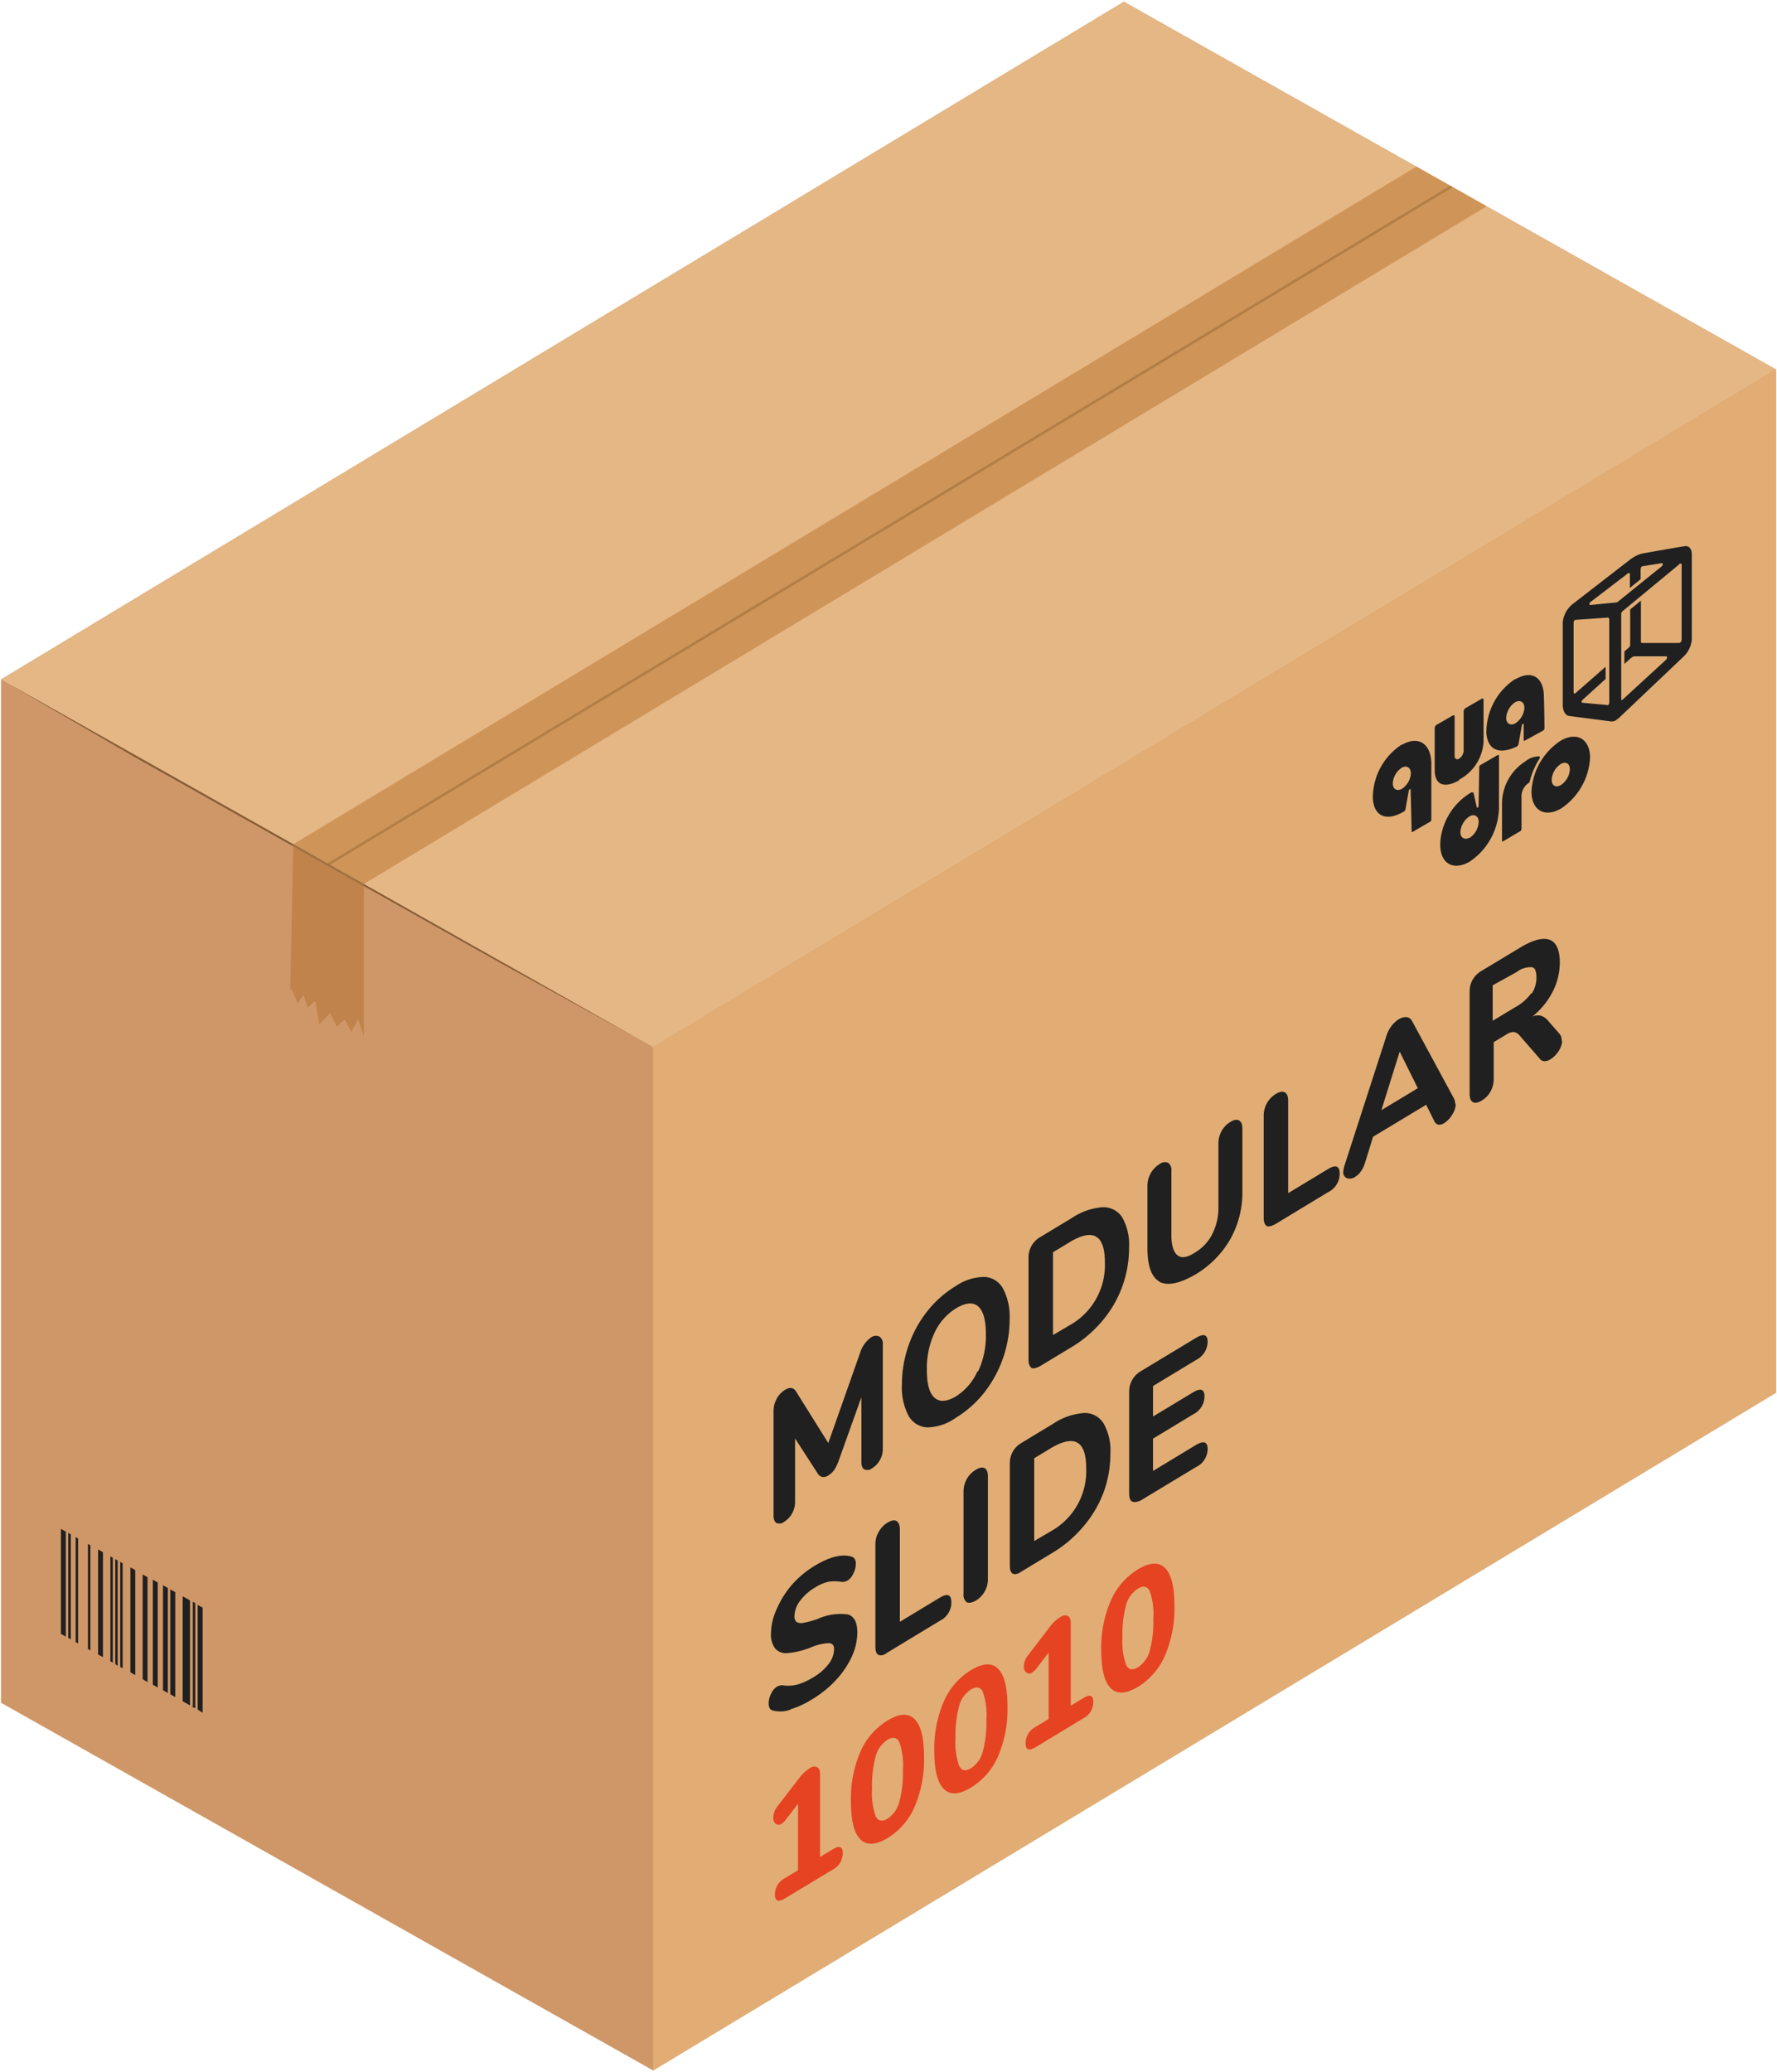
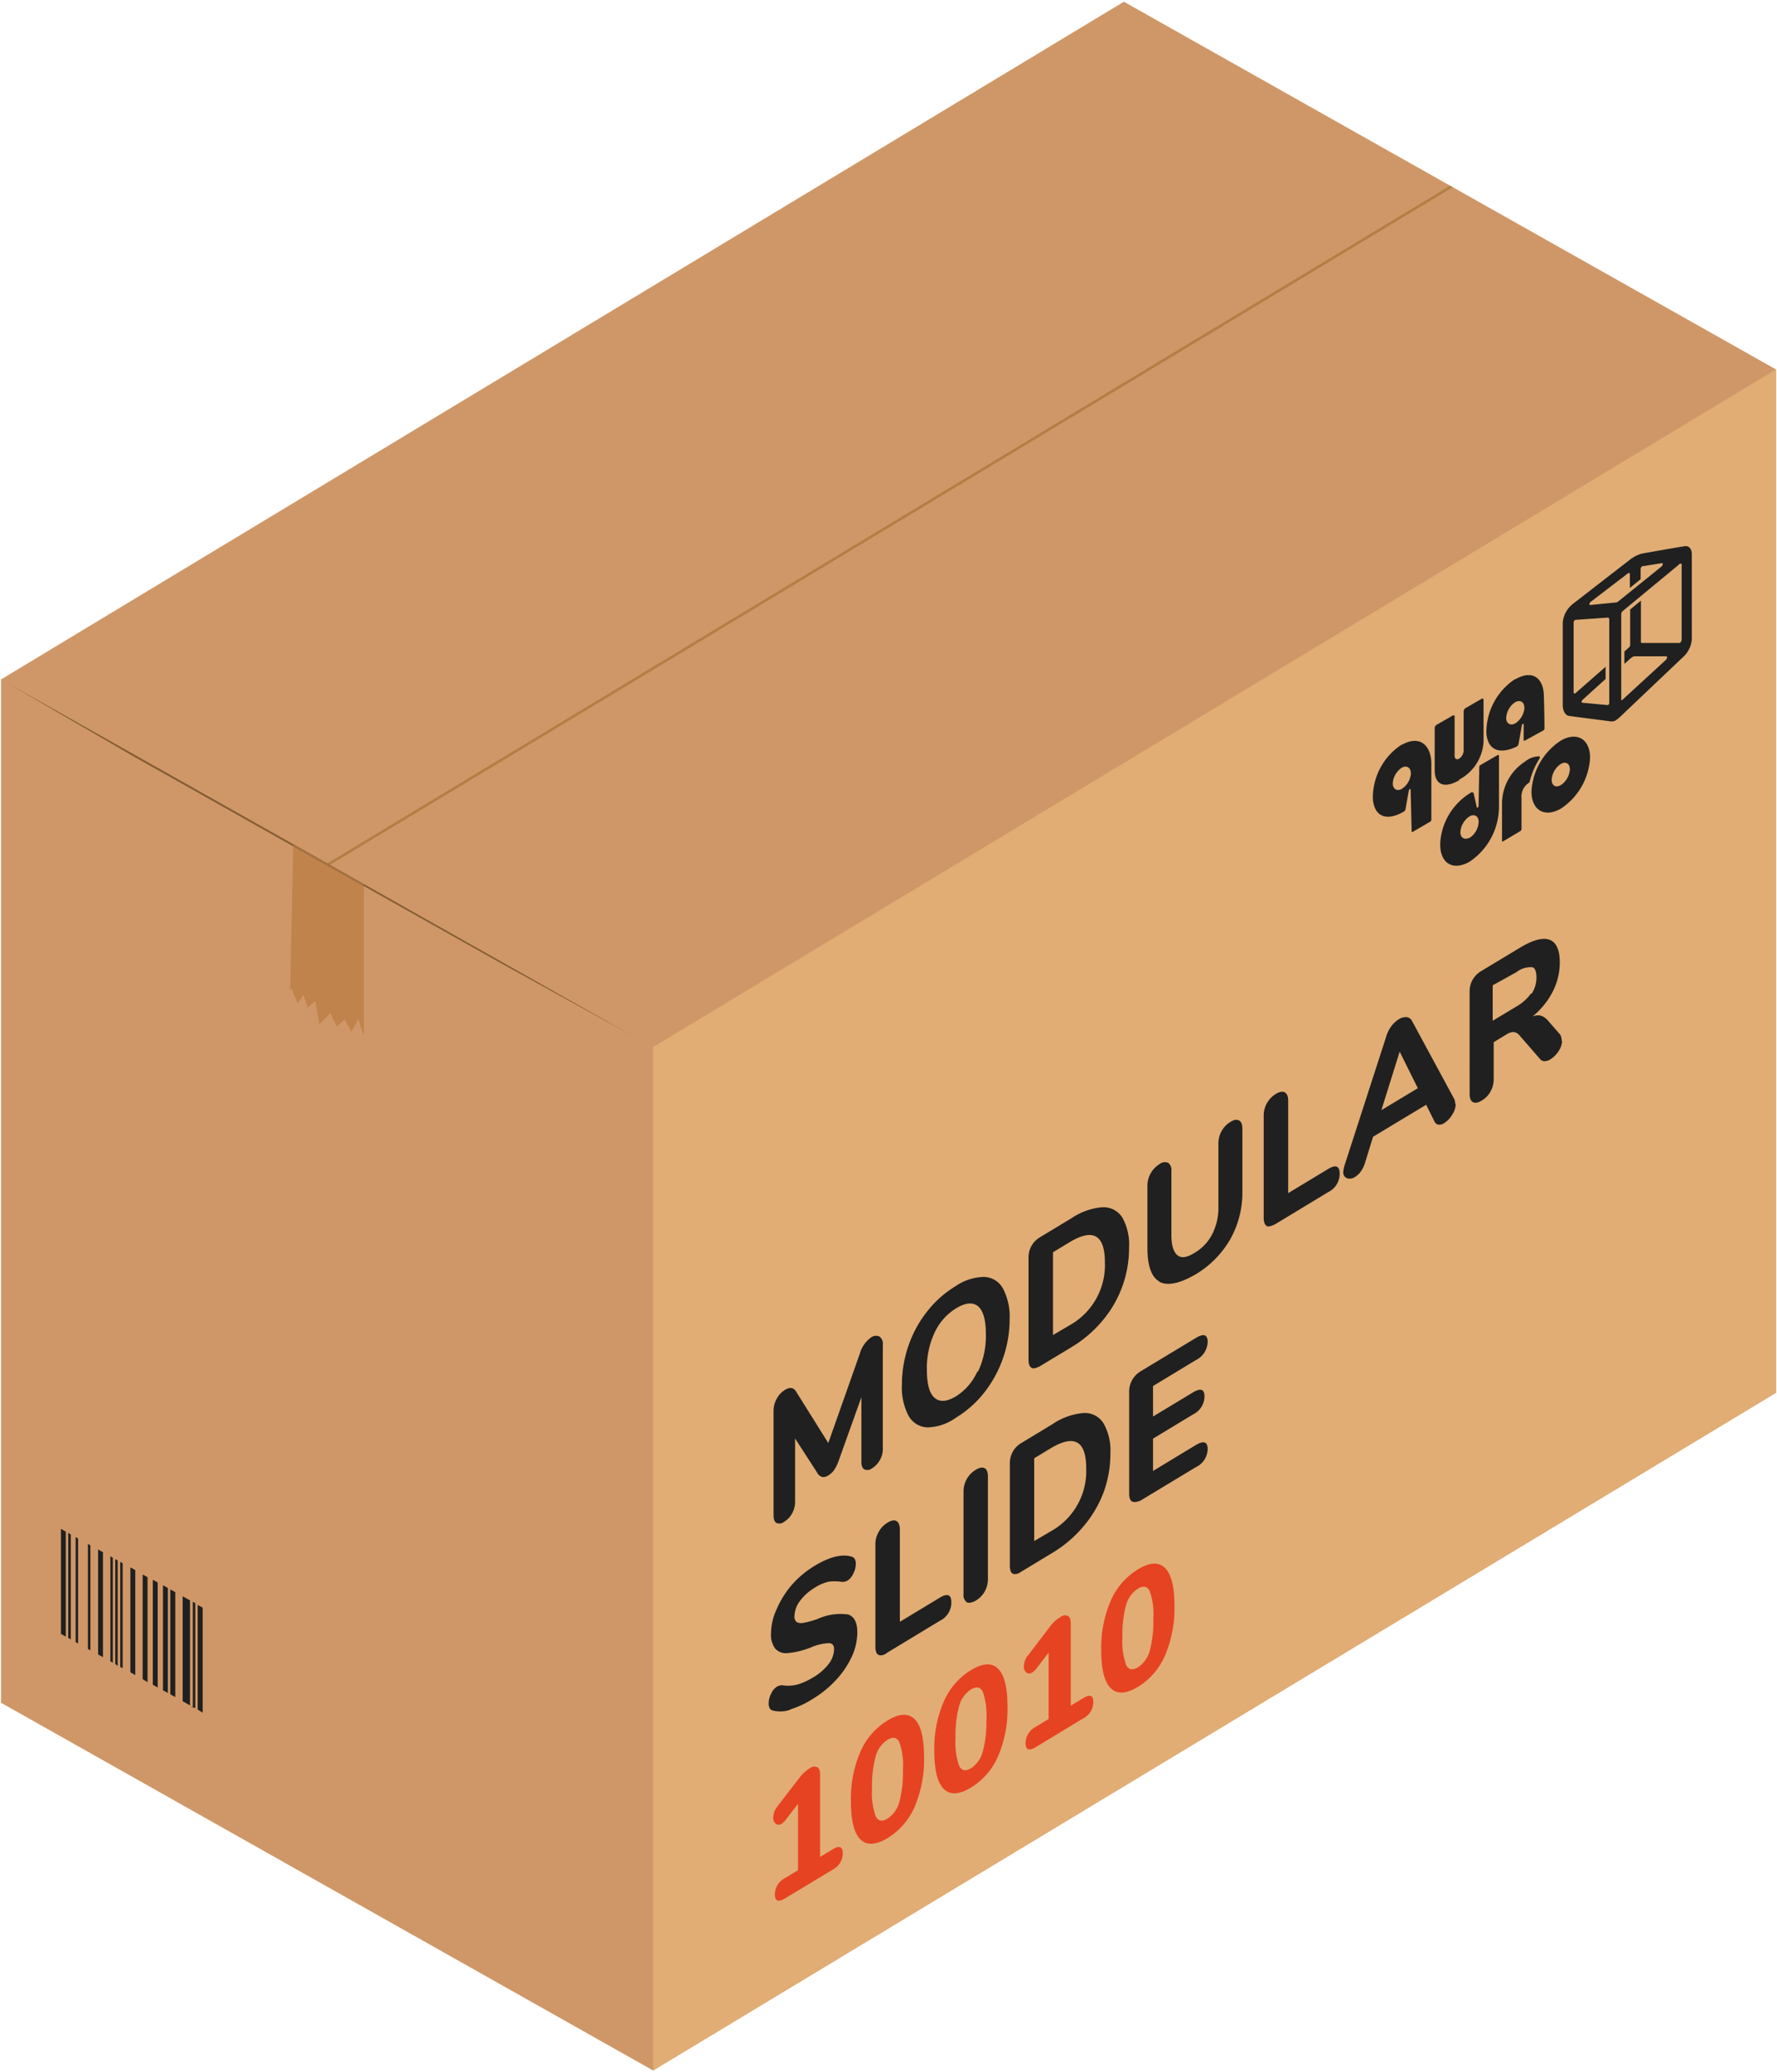
<svg xmlns="http://www.w3.org/2000/svg" id="a4d1cd39-011b-4a0f-bf85-838a874c9911" data-name="Layer 1" width="175" height="204" viewBox="0 0 175 204">
  <defs>
    <style>.bf446532-f7df-4c47-9a0d-9099af2ae941{fill:#cf9767;}.e1e5c14a-8331-483c-99f8-0b9f6c12ceff{fill:#e5b785;}.b930950a-a511-4f36-a895-b2ecaa6c8f49{fill:#e1ad74;}.a7e4c929-bd6b-4d77-a165-25ba477c3f09{fill:#c0834b;}.badffc2a-e0a0-464c-a77a-f2d2fdac961a{fill:#cf9558;}.a4fcfde3-8d8c-4e36-bc6f-fb12f7062287{fill:#b37e46;}.f731b946-464a-43f5-8487-a9c28385992f{fill:#202020;}.eeba7f88-30e0-4584-8b36-ec487a36be8f{fill:#855c34;}.e99c5c72-0dd3-4dda-9067-2537cc280023{fill:#a37241;}.e10d158c-2779-4d6c-9650-a5e2ff1b3a7b{fill:#e64322;}</style>
  </defs>
  <title>msl-box-en</title>
  <g id="aa81163c-29c7-42a1-8961-1561c17f886c" data-name="msl-en">
    <polygon class="bf446532-f7df-4c47-9a0d-9099af2ae941" points="110.68 0.17 0.1 66.89 0.1 167.63 64.32 203.83 174.9 137.11 174.9 36.37 110.68 0.17" />
-     <polygon class="e1e5c14a-8331-483c-99f8-0b9f6c12ceff" points="174.9 36.37 110.68 0.17 0.1 66.89 64.32 103.08 174.9 36.37" />
    <polygon class="b930950a-a511-4f36-a895-b2ecaa6c8f49" points="174.9 36.37 64.32 103.08 64.32 203.83 174.9 137.11 174.9 36.37" />
    <polygon class="a7e4c929-bd6b-4d77-a165-25ba477c3f09" points="35.83 87.03 28.88 83.11 28.58 97.51 28.72 97.33 29.31 98.79 29.88 97.95 30.31 99.19 31.04 98.53 31.45 100.82 32.52 99.75 33.16 101.05 33.95 100.37 34.6 101.58 35.28 100.33 35.83 102 35.83 87.03" />
-     <polygon class="badffc2a-e0a0-464c-a77a-f2d2fdac961a" points="35.83 87.03 146.41 20.31 139.48 16.4 28.88 83.11 35.83 87.03" />
    <polygon class="a4fcfde3-8d8c-4e36-bc6f-fb12f7062287" points="32.48 85.15 32.23 85 142.81 18.28 143.07 18.43 32.48 85.15" />
    <path class="f731b946-464a-43f5-8487-a9c28385992f" d="M159.15,70.9a.8.8,0,0,1-.5.12l-.7-.09c-1.12-.15-3.2-.41-3.48-.46s-.57-.45-.57-1.06V61.27a2.64,2.64,0,0,1,1-1.82l3.69-2.86,1.85-1.43a3.38,3.38,0,0,1,.48-.33,2.92,2.92,0,0,1,.82-.34c.34-.06,3.66-.65,4.18-.72s.69.42.69.77V63a2.69,2.69,0,0,1-.74,1.57l-5.54,5.26-.75.71a2.42,2.42,0,0,1-.45.36Zm6.22-15.34,0,0-5.58,4.61a.41.41,0,0,0-.13.28V68.8a.11.11,0,0,0,0,.1.11.11,0,0,0,.11,0l0,0,4.28-3.93a.35.35,0,0,0,.12-.23c0-.08,0-.13-.09-.13H161a.47.47,0,0,0-.24.07l-.14.1-.65.58V64.14l.45-.4a.37.37,0,0,0,.12-.25V60l1.06-.87v4c0,.1,0,.17.13.17l3.63,0a.21.21,0,0,0,.14-.07.38.38,0,0,0,.11-.26V55.67A.12.12,0,0,0,165.37,55.56ZM155.85,68.9a.32.32,0,0,0-.09.17c0,.06,0,.11.06.11l2.47.23a.1.1,0,0,0,.07,0,.26.26,0,0,0,.12-.21V61c0-.13-.06-.21-.16-.2l-3.13.22-.06,0a.34.34,0,0,0-.16.27v6.88a.11.11,0,0,0,.05.1s.06,0,.1,0l0,0,3-2.63v1.2Zm4.5-12.48,0,0-3.71,2.84a.29.29,0,0,0-.11.19c0,.07,0,.11.08.11l2.53-.25a.32.32,0,0,0,.17-.06l.08-.06,4.25-3.43a.36.36,0,0,0,.11-.21c0-.08,0-.12-.09-.11l-1.87.3-.06,0a.36.36,0,0,0-.16.28v1l-1.06.86V56.51C160.49,56.41,160.43,56.38,160.35,56.42Zm-3.76,18.19a6.41,6.41,0,0,1-2.88,5c-1.6.91-2.89.16-2.89-1.7a6.39,6.39,0,0,1,2.89-5C155.3,72,156.59,72.75,156.59,74.61Zm-2.88.6a2,2,0,0,0-.9,1.56c0,.57.4.81.9.52a2,2,0,0,0,.89-1.55C154.6,75.16,154.2,74.93,153.71,75.21Zm-2.09-.54c.06-.1,0-.21,0-.21a2.22,2.22,0,0,0-1.44.52,4.94,4.94,0,0,0-2.26,4c0,.92,0,3.21,0,3.78,0,.07,0,.1.12.06l1.68-1a.27.27,0,0,0,.12-.2V78.57a1.6,1.6,0,0,1,.69-1.48.24.24,0,0,0,.12-.16A7.48,7.48,0,0,1,151.62,74.67Zm-4,5c0-1.44,0-5.28,0-5.28s-.05-.1-.11-.07l-1.72,1a.22.22,0,0,0-.11.18l-.07,3.84c0,.14-.16.24-.18.12s-.32-1.43-.32-1.43S145,78,144.91,78a6.23,6.23,0,0,0-3.06,4.78c-.17,2.2,1.21,3,2.86,2.06A6.5,6.5,0,0,0,147.61,79.71Zm-2.9,2.79c-.5.28-.9,0-.9-.53a2,2,0,0,1,.9-1.56c.5-.29.9,0,.9.53A2,2,0,0,1,144.71,82.5Zm4.51-15.62a6.28,6.28,0,0,0-2.85,5.34c.16,1.93,1.59,2,3,1.31a.39.39,0,0,0,.17-.26l.32-1.81c0-.14.17-.23.18-.09l0,1.52c0,.07.05.09.12.06l1.82-1a.26.26,0,0,0,.11-.2s0-1.44-.06-3.25C152,66.85,151,65.85,149.22,66.88Zm.9,2.8a2,2,0,0,1-.9,1.57c-.5.28-.9,0-.9-.53a2,2,0,0,1,.9-1.56C149.72,68.87,150.12,69.11,150.12,69.68Zm-6.43,7.11a4.5,4.5,0,0,0,2.4-3.75V68.9c0-.12-.08-.16-.18-.11l-1.61.93a.41.41,0,0,0-.17.31v3.88a1,1,0,0,1-.45.78h0c-.24.14-.44,0-.44-.26V70.54c0-.11-.08-.16-.18-.1l-1.6.92a.4.4,0,0,0-.18.31v4.15c0,1.41.9,1.85,2.4,1Zm-5.64-3.46a6.25,6.25,0,0,0-2.86,5.36c.16,1.93,1.55,2.14,3.06,1.24a.33.33,0,0,0,.16-.26s.29-1.65.32-1.79.18-.23.18-.1l.1,4.09c0,.07.05.1.11.06l1.72-1a.25.25,0,0,0,.11-.19s0-4.26,0-5.65C140.88,73.22,139.69,72.38,138.05,73.33Zm.89,2.81a2,2,0,0,1-.89,1.56c-.5.28-.9,0-.9-.53a2,2,0,0,1,.9-1.56C138.54,75.32,138.94,75.56,138.94,76.14Z" />
    <polygon class="eeba7f88-30e0-4584-8b36-ec487a36be8f" points="64.12 102.97 49.22 94.76 13.28 74.54 0.8 67.29 0.13 66.91 28.85 83.09 62.75 102.22 64.12 102.97" />
    <polygon class="e99c5c72-0dd3-4dda-9067-2537cc280023" points="35.83 87.23 28.87 83.32 28.88 83.11 35.83 87.03 35.83 87.23" />
    <path class="f731b946-464a-43f5-8487-a9c28385992f" d="M86.63,131.59a.89.89,0,0,1,.31.81v10.23a2.19,2.19,0,0,1-.29,1.11,2.22,2.22,0,0,1-.77.81.75.75,0,0,1-.75.11c-.2-.11-.3-.36-.3-.76v-6.35l-2.19,6.12a4.64,4.64,0,0,1-.46,1,2,2,0,0,1-.61.58.82.82,0,0,1-.6.15.78.78,0,0,1-.48-.4l-2.19-3.39v6.26A2.33,2.33,0,0,1,78,149a2.23,2.23,0,0,1-.77.81.75.75,0,0,1-.76.12c-.2-.11-.29-.37-.29-.76V138.89a2.46,2.46,0,0,1,.31-1.19,2.28,2.28,0,0,1,.83-.88c.49-.3.87-.22,1.12.24l3.13,5,3.11-8.81a2.93,2.93,0,0,1,1.11-1.59A.8.8,0,0,1,86.63,131.59Zm4.68,8.93a2.22,2.22,0,0,1-1.84-1.15,6,6,0,0,1-.65-3.06,11.64,11.64,0,0,1,.65-3.84,11.38,11.38,0,0,1,1.84-3.37,10.41,10.41,0,0,1,2.81-2.49,5.06,5.06,0,0,1,2.82-.9,2.19,2.19,0,0,1,1.84,1.15,5.94,5.94,0,0,1,.65,3,11.64,11.64,0,0,1-.65,3.84,11.79,11.79,0,0,1-1.84,3.38,10.49,10.49,0,0,1-2.82,2.5A4.93,4.93,0,0,1,91.31,140.52Zm5-5.48a8.22,8.22,0,0,0,.78-3.69c0-1.4-.26-2.32-.77-2.75s-1.23-.36-2.15.19a5.55,5.55,0,0,0-2.13,2.4,8.24,8.24,0,0,0-.76,3.67c0,1.4.25,2.32.77,2.76s1.22.37,2.12-.17A5.61,5.61,0,0,0,96.26,135Zm5.28-.39c-.2-.11-.3-.37-.3-.79V123.79a2.27,2.27,0,0,1,.3-1.15,2.3,2.3,0,0,1,.83-.84l3.1-1.87a6.35,6.35,0,0,1,3-1.08,2.2,2.2,0,0,1,2,1,5.47,5.47,0,0,1,.67,3,11.08,11.08,0,0,1-2.62,7.17,12.09,12.09,0,0,1-3.06,2.61l-3.1,1.87C102,134.71,101.73,134.76,101.54,134.65Zm3.76-4.19a6.78,6.78,0,0,0,3.46-6.18q0-4.07-3.46-2l-1.65,1v8.15Zm8.84-4.29c-.79-.44-1.19-1.54-1.19-3.3v-6.16a2.45,2.45,0,0,1,.32-1.2,2.48,2.48,0,0,1,.86-.9.85.85,0,0,1,.86-.14.89.89,0,0,1,.32.82v6.28c0,1,.19,1.66.59,2s1,.21,1.72-.25a4.49,4.49,0,0,0,1.72-1.84,5.7,5.7,0,0,0,.6-2.66v-6.28a2.45,2.45,0,0,1,.32-1.2,2.37,2.37,0,0,1,.86-.89c.35-.22.64-.27.86-.14s.32.39.32.81v6.15a9.38,9.38,0,0,1-1.2,4.74,9.62,9.62,0,0,1-3.48,3.49Q115.34,126.83,114.14,126.17Zm10.55-5.49c-.19-.11-.29-.38-.29-.8V109.8a2.45,2.45,0,0,1,.32-1.2,2.48,2.48,0,0,1,.88-.91c.37-.22.67-.27.88-.15s.33.39.33.81v9.11l3.94-2.38c.75-.45,1.13-.3,1.13.47a2,2,0,0,1-1.13,1.81l-5.22,3.16C125.17,120.73,124.89,120.79,124.69,120.68Zm18.62-12a2,2,0,0,1-.35,1.06,2.43,2.43,0,0,1-.79.83.87.87,0,0,1-.55.15.54.54,0,0,1-.41-.33l-.81-1.63-5.23,3.15-.81,2.62a2.73,2.73,0,0,1-.4.8,1.86,1.86,0,0,1-.56.53.89.89,0,0,1-.8.13.6.6,0,0,1-.36-.64,2.46,2.46,0,0,1,.13-.65L136.53,102a3,3,0,0,1,.51-1,2.59,2.59,0,0,1,.72-.66,1.26,1.26,0,0,1,.74-.21.67.67,0,0,1,.53.33l4.16,7.69A1.19,1.19,0,0,1,143.31,108.66Zm-3.73-1.55-1.79-3.6-1.8,5.76Zm14.21-4.65a2,2,0,0,1-.35,1,2.61,2.61,0,0,1-.81.81,1.06,1.06,0,0,1-.57.18.55.55,0,0,1-.46-.23l-2-2.3a.9.9,0,0,0-.56-.34,1.29,1.29,0,0,0-.74.24l-1.25.76v3.63a2.49,2.49,0,0,1-.31,1.22,2.3,2.3,0,0,1-.86.89c-.37.23-.66.28-.88.16s-.32-.4-.32-.84V97.6a2.3,2.3,0,0,1,.29-1.14,2.33,2.33,0,0,1,.83-.85l3.87-2.33c1.28-.77,2.24-1,2.89-.76s1,1,1,2.24a6.36,6.36,0,0,1-.69,2.85,7.67,7.67,0,0,1-2,2.46,1.34,1.34,0,0,1,.82-.08,1.5,1.5,0,0,1,.71.49l1.17,1.34A1,1,0,0,1,153.79,102.46Zm-3-4.66a2.84,2.84,0,0,0,.47-1.6c0-.61-.16-1-.47-1a2.21,2.21,0,0,0-1.49.48L147,97v3.49l2.3-1.38A4.59,4.59,0,0,0,150.78,97.8Zm-73,70.49a3,3,0,0,1-1.71.09.53.53,0,0,1-.33-.22,1.09,1.09,0,0,1-.1-.51,2.07,2.07,0,0,1,.24-.93,1.56,1.56,0,0,1,.55-.68,1.13,1.13,0,0,1,.33-.13,1,1,0,0,1,.39,0,3.6,3.6,0,0,0,1.34-.1,6.4,6.4,0,0,0,1.5-.68,5.21,5.21,0,0,0,1.55-1.33,2.45,2.45,0,0,0,.54-1.46c0-.38-.16-.58-.5-.6a5.06,5.06,0,0,0-1.78.42,7.93,7.93,0,0,1-2.29.56,1.41,1.41,0,0,1-1.24-.46,2.31,2.31,0,0,1-.4-1.51,5.78,5.78,0,0,1,.57-2.38A9.16,9.16,0,0,1,78,156a9.69,9.69,0,0,1,2.24-1.86c1.46-.88,2.67-1.18,3.61-.9a.56.56,0,0,1,.33.24.92.92,0,0,1,.1.49,2.07,2.07,0,0,1-.24.93,1.62,1.62,0,0,1-.54.68,1.35,1.35,0,0,1-.32.13,1.07,1.07,0,0,1-.41,0,4.49,4.49,0,0,0-1.16,0,4.24,4.24,0,0,0-1.35.58,4.91,4.91,0,0,0-1.48,1.32,2.55,2.55,0,0,0-.54,1.49.68.68,0,0,0,.21.58,1,1,0,0,0,.69.08,8.84,8.84,0,0,0,1.38-.38,5.4,5.4,0,0,1,3-.44c.61.2.91.79.91,1.77a5.81,5.81,0,0,1-.54,2.37,8.79,8.79,0,0,1-1.55,2.3,10.52,10.52,0,0,1-2.3,1.87A9.1,9.1,0,0,1,77.81,168.29Zm8.67-5.39c-.2-.11-.3-.38-.3-.8V152a2.36,2.36,0,0,1,.33-1.2,2.4,2.4,0,0,1,.88-.91q.56-.33.87-.15t.33.81v9.11l3.94-2.38c.75-.45,1.13-.3,1.13.47a2,2,0,0,1-1.13,1.81l-5.22,3.16C87,163,86.67,163,86.48,162.9Zm8.7-5.18a.9.9,0,0,1-.32-.83v-10.1a2.52,2.52,0,0,1,.32-1.21,2.45,2.45,0,0,1,.88-.9c.37-.23.66-.28.88-.16s.32.4.32.82v10.1a2.42,2.42,0,0,1-.32,1.22,2.45,2.45,0,0,1-.88.9C95.69,157.79,95.4,157.84,95.18,157.72Zm4.53-2.81c-.19-.11-.29-.37-.29-.79V144.06a2.34,2.34,0,0,1,.29-1.15,2.28,2.28,0,0,1,.84-.85l3.09-1.87a6.35,6.35,0,0,1,3-1.08,2.16,2.16,0,0,1,2,1,5.4,5.4,0,0,1,.68,3,10.92,10.92,0,0,1-.67,3.81,11.28,11.28,0,0,1-2,3.37,12.11,12.11,0,0,1-3.07,2.6l-3.09,1.87C100.18,155,99.91,155,99.71,154.91Zm3.76-4.19a6.77,6.77,0,0,0,3.47-6.18c0-2.71-1.15-3.37-3.47-2l-1.65,1v8.15Zm8-2.91c-.2-.11-.3-.37-.3-.79V137a2.32,2.32,0,0,1,1.13-2l5.45-3.29c.76-.46,1.15-.33,1.15.39a2.05,2.05,0,0,1-1.15,1.79l-4.23,2.56v3l3.93-2.37c.76-.46,1.14-.33,1.14.41a2,2,0,0,1-1.14,1.76l-3.93,2.38v3.18l4.23-2.56c.76-.45,1.15-.32,1.15.41a2,2,0,0,1-1.15,1.77l-5.45,3.29C112,147.87,111.67,147.92,111.48,147.81Z" />
    <path class="e10d158c-2779-4d6c-9650-a5e2ff1b3a7b" d="M83,182.45a1.83,1.83,0,0,1-1,1.61l-4.69,2.83c-.67.4-1,.27-1-.4a1.82,1.82,0,0,1,1-1.6l1.28-.77v-6.55l-1.21,1.58a1.47,1.47,0,0,1-.41.39.48.48,0,0,1-.58,0,.74.74,0,0,1-.24-.61,1.84,1.84,0,0,1,.42-1.11L78.74,175a3.71,3.71,0,0,1,1-.92.71.71,0,0,1,.73-.11c.2.1.29.34.29.71v8.13l1.28-.77C82.66,181.66,83,181.79,83,182.45Zm1.72-1.38c-.62-.62-.92-1.87-.92-3.74a11.63,11.63,0,0,1,.92-4.85,6.76,6.76,0,0,1,2.68-3.1c1.17-.71,2.06-.75,2.68-.13S91,171.11,91,173a11.81,11.81,0,0,1-.92,4.86,6.76,6.76,0,0,1-2.68,3.1C86.23,181.65,85.34,181.69,84.72,181.07Zm3.84-3.66a11,11,0,0,0,.36-3.18,6.85,6.85,0,0,0-.36-2.74c-.25-.46-.63-.53-1.16-.21a2.77,2.77,0,0,0-1.16,1.62,10.94,10.94,0,0,0-.36,3.17,6.92,6.92,0,0,0,.36,2.74c.24.47.63.55,1.16.23A2.8,2.8,0,0,0,88.56,177.41Zm4.38-1.3c-.62-.62-.93-1.87-.93-3.74a11.63,11.63,0,0,1,.93-4.85,6.76,6.76,0,0,1,2.68-3.1c1.17-.71,2.06-.75,2.68-.13s.92,1.86.92,3.73a11.81,11.81,0,0,1-.92,4.86,6.76,6.76,0,0,1-2.68,3.1C94.45,176.69,93.56,176.73,92.94,176.11Zm3.84-3.66a11,11,0,0,0,.36-3.17,6.91,6.91,0,0,0-.36-2.75c-.25-.46-.63-.53-1.16-.21a2.77,2.77,0,0,0-1.16,1.62,11,11,0,0,0-.36,3.17,6.92,6.92,0,0,0,.36,2.74c.24.47.63.55,1.16.23A2.8,2.8,0,0,0,96.78,172.45Zm10.89-4.89a1.81,1.81,0,0,1-1,1.61L102,172c-.68.41-1,.27-1-.4a1.82,1.82,0,0,1,1-1.6l1.27-.77v-6.54l-1.2,1.57a1.5,1.5,0,0,1-.42.39.47.47,0,0,1-.58,0,.74.74,0,0,1-.24-.61,1.74,1.74,0,0,1,.43-1.1l2.16-2.83a3.5,3.5,0,0,1,1-.91.71.71,0,0,1,.74-.12c.19.1.29.34.29.71v8.13l1.27-.77C107.34,166.77,107.67,166.9,107.67,167.56Zm1.71-1.37c-.62-.62-.93-1.86-.93-3.74a11.66,11.66,0,0,1,.93-4.85,6.76,6.76,0,0,1,2.68-3.1c1.17-.71,2.06-.75,2.68-.13s.92,1.86.92,3.73a11.81,11.81,0,0,1-.92,4.86,6.78,6.78,0,0,1-2.68,3.11C110.89,166.77,110,166.81,109.38,166.19Zm3.84-3.65a11.11,11.11,0,0,0,.36-3.18,6.82,6.82,0,0,0-.36-2.74c-.25-.47-.63-.54-1.16-.22A2.77,2.77,0,0,0,110.9,158a11,11,0,0,0-.36,3.17,6.88,6.88,0,0,0,.36,2.74c.24.48.63.55,1.16.23A2.81,2.81,0,0,0,113.22,162.54Z" />
    <path class="f731b946-464a-43f5-8487-a9c28385992f" d="M6,160.85V150.51l.48.27v10.34Zm.72.4V150.91l.25.14v10.34Zm.73.41V151.32l.24.14v10.33Zm1.21.67V152l.24.13v10.34Zm1,.55V152.54l.48.27v10.33Zm1.21.67V153.22l.24.13v10.34Zm.48.27V153.49l.24.13V164Zm.49.28V153.76l.24.14v10.33Zm1,.53V154.3l.48.27v10.34Zm1.21.68V155l.48.27v10.33Zm1,.54V155.52l.48.27v10.34Zm1,.55V156.06l.48.27v10.34Zm.72.4V156.47l.49.27v10.33Zm1.22.68V157.15l.72.4v10.34Zm1,.54V157.69l.24.13v10.34L18.8,168Zm.48.28V158l.49.27v10.34Z" />
  </g>
</svg>